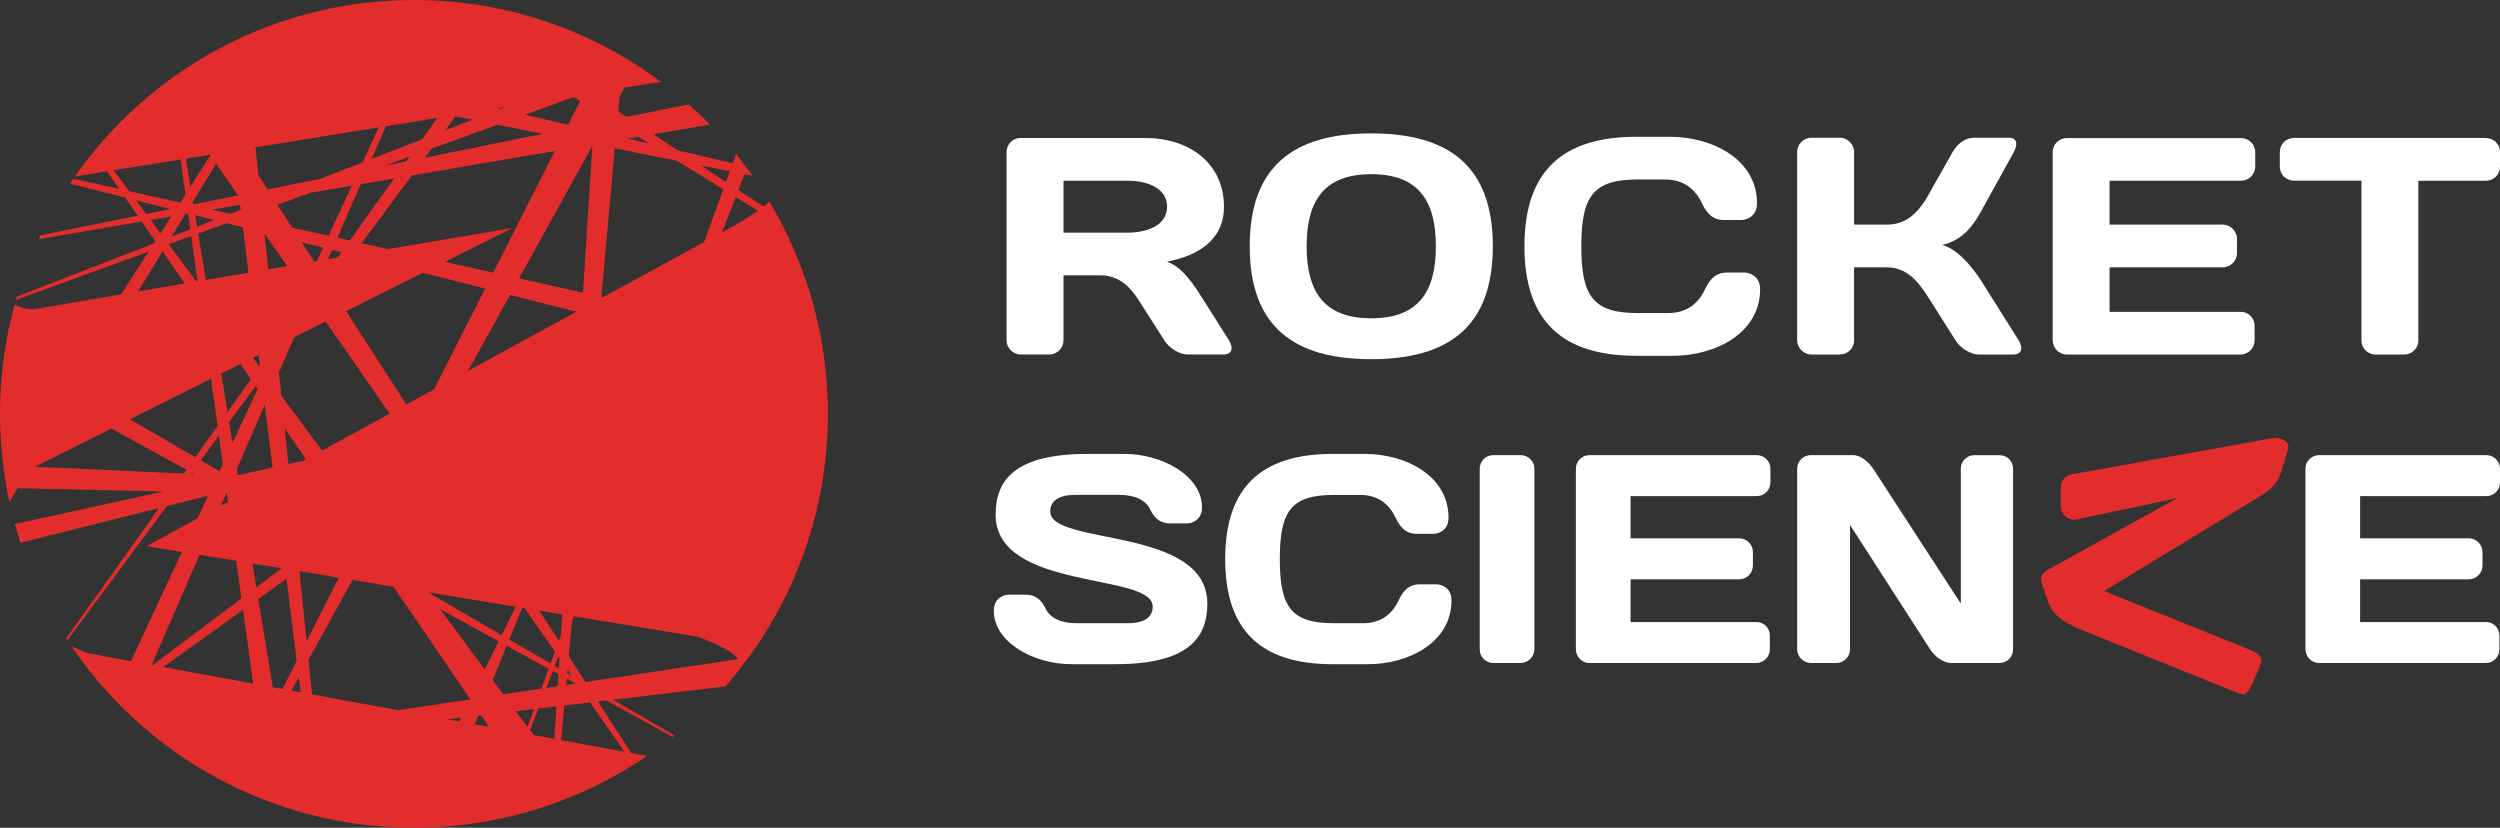
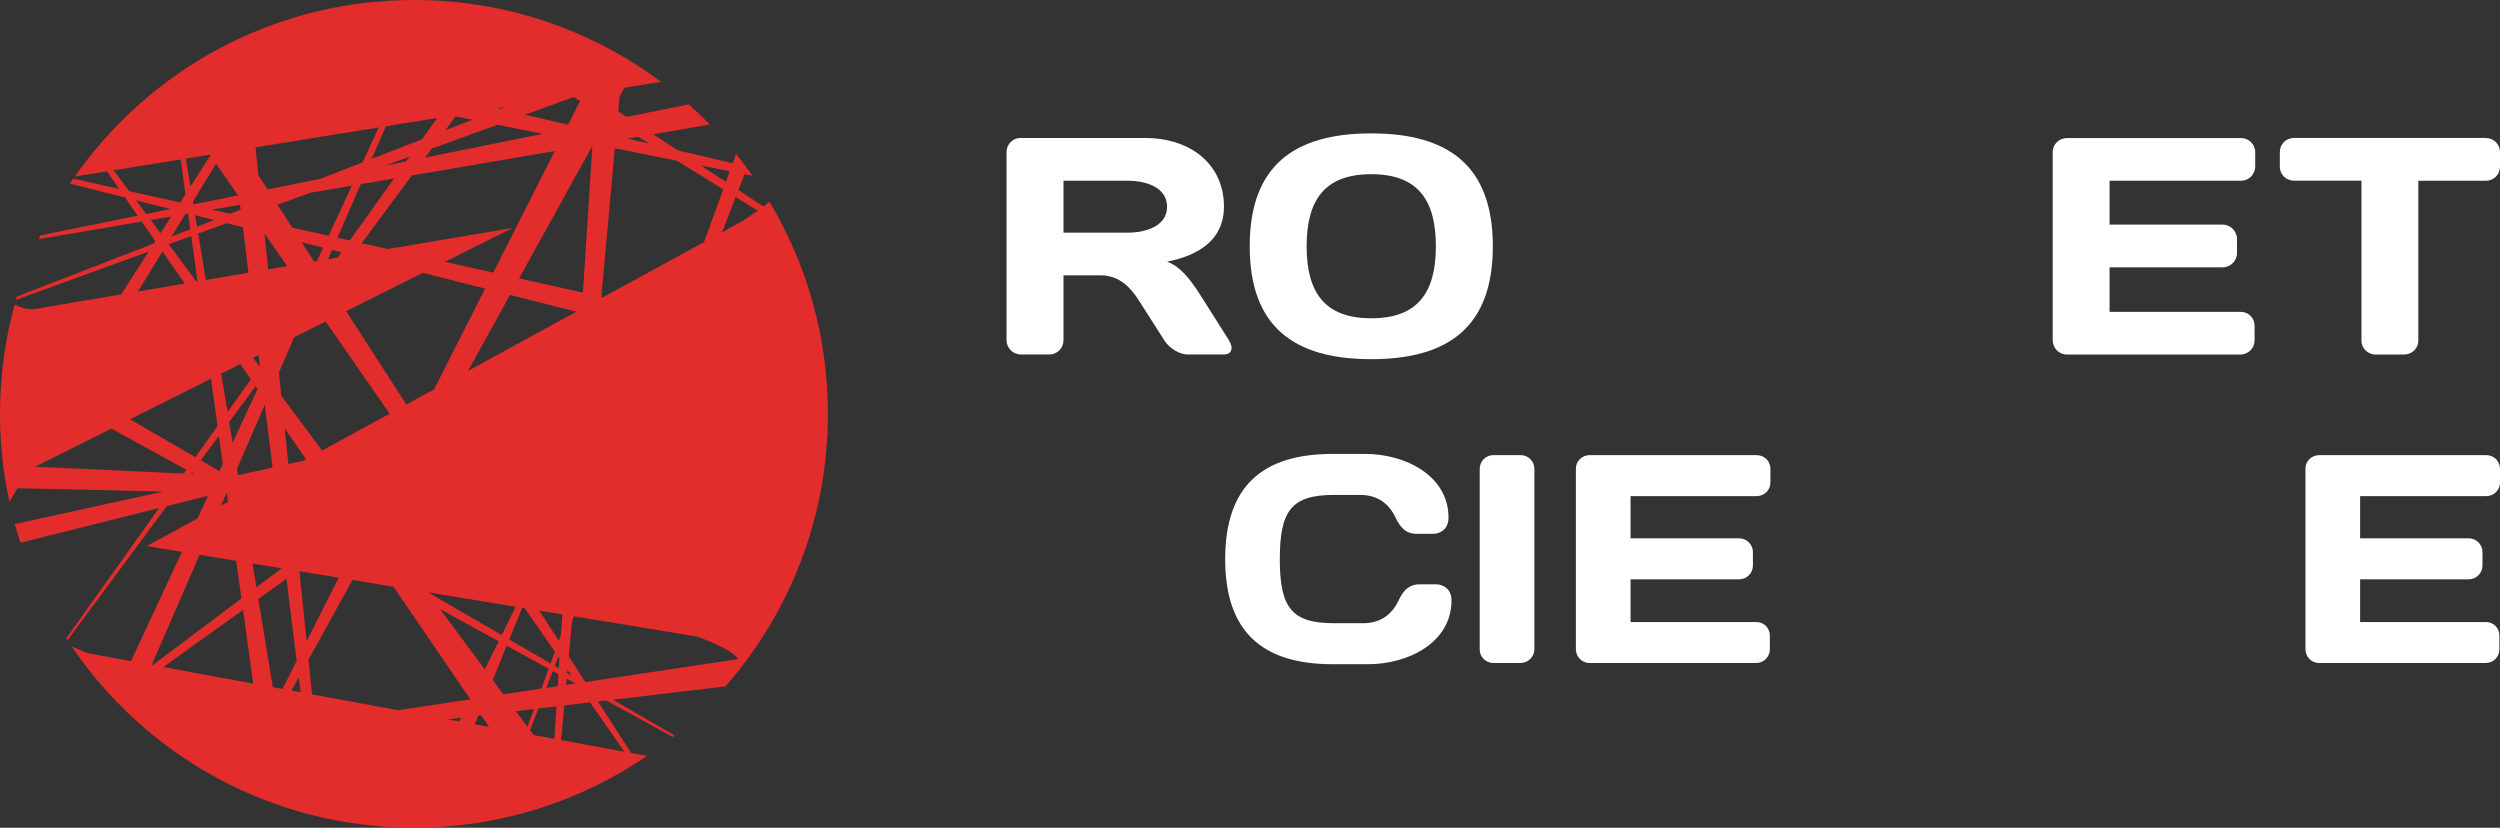
<svg xmlns="http://www.w3.org/2000/svg" width="148" height="49" viewBox="0 0 148 49" fill="none">
  <rect x="0" y="0" width="148" height="49" fill="#333333" stroke="none" />
  <g clip-path="url(#clip0_463:163)">
    <path d="M62.959 16.298V20.142C62.959 20.601 62.593 20.986 62.115 20.986H60.431C59.972 20.986 59.587 20.601 59.587 20.142V9.012C59.587 8.537 59.953 8.169 60.411 8.169H67.789C70.462 8.169 72.458 9.706 72.458 12.234C72.458 14.21 70.938 15.127 69.089 15.492C69.839 15.766 70.388 16.406 71.121 17.561L72.752 20.142C73.046 20.618 72.916 20.986 72.441 20.986H70.297C69.839 20.986 69.216 20.621 68.924 20.142L67.404 17.762C66.946 17.049 66.286 16.298 65.134 16.298H62.959ZM62.959 10.697V13.773H66.767C67.792 13.773 69.091 13.408 69.091 12.236C69.091 11.064 67.792 10.699 66.767 10.699H62.959V10.697Z" fill="white" />
    <path d="M81.179 7.897C85.757 7.897 88.376 9.819 88.376 14.58C88.376 19.341 85.757 21.263 81.179 21.263C76.602 21.263 73.983 19.341 73.983 14.58C73.981 9.819 76.602 7.897 81.179 7.897ZM77.352 14.578C77.352 17.323 78.431 18.843 81.179 18.843C83.925 18.843 85.004 17.323 85.004 14.578C85.004 11.832 83.925 10.312 81.179 10.312C78.431 10.312 77.352 11.832 77.352 14.578Z" fill="white" />
-     <path d="M96.874 8.098H98.87C101.361 8.098 104.014 9.434 104.014 12.035C104.014 12.859 103.338 13.023 103.1 13.023H102.038C101.526 13.023 101.104 12.785 100.756 12.035C100.351 11.174 99.657 10.625 98.559 10.625H96.965C94.329 10.625 93.613 11.596 93.613 14.58C93.613 17.563 94.327 18.534 96.965 18.534H98.74C99.839 18.534 100.535 17.985 100.937 17.124C101.285 16.374 101.707 16.136 102.22 16.136H103.281C103.519 16.136 104.198 16.301 104.198 17.124C104.198 19.726 101.543 21.062 99.054 21.062H96.874C92.5 21.062 90.247 19.029 90.247 14.58C90.247 10.13 92.5 8.098 96.874 8.098Z" fill="white" />
-     <path d="M107.234 20.986C106.775 20.986 106.39 20.601 106.39 20.125V9.012C106.39 8.537 106.775 8.152 107.234 8.152H108.918C109.377 8.152 109.762 8.537 109.762 9.012V13.298H111.684C112.728 13.298 113.479 12.766 114.192 11.486L115.585 9.015C115.914 8.429 116.409 8.154 116.867 8.154H118.937C119.395 8.154 119.486 8.52 119.211 9.015L117.269 12.53C116.811 13.354 116.208 14.215 114.962 14.506C115.84 14.69 116.757 15.806 117.269 16.593L119.503 20.145C119.797 20.621 119.667 20.988 119.192 20.988H117.14C116.681 20.988 116.061 20.623 115.766 20.145L114.19 17.657C113.513 16.576 112.836 15.825 111.681 15.825H109.759V20.165C109.759 20.623 109.374 20.988 108.916 20.988H107.234V20.986Z" fill="white" />
    <path d="M133.509 9.012V9.856C133.509 10.331 133.124 10.699 132.668 10.699H124.886V13.298H131.587C132.045 13.298 132.43 13.683 132.43 14.141V14.984C132.43 15.44 132.045 15.828 131.587 15.828H124.886V18.461H132.649C133.107 18.461 133.472 18.826 133.472 19.285V20.145C133.472 20.603 133.107 20.988 132.631 20.988H122.36C121.884 20.988 121.519 20.603 121.519 20.128V8.998C121.519 8.539 121.904 8.174 122.36 8.174H132.668C133.124 8.171 133.509 8.537 133.509 9.012Z" fill="white" />
    <path d="M147.156 8.171C147.632 8.171 148 8.536 148 9.014V9.858C148 10.333 147.632 10.701 147.156 10.701H143.165V20.167C143.165 20.625 142.78 20.99 142.324 20.99H140.639C140.181 20.99 139.798 20.625 139.798 20.167V10.696H135.806C135.331 10.696 134.965 10.331 134.965 9.853V9.009C134.965 8.534 135.331 8.166 135.806 8.166H147.156V8.171Z" fill="white" />
-     <path d="M64.391 26.872H66.57C68.787 26.872 71.158 28.154 71.158 30.037C71.158 30.829 70.508 30.986 70.28 30.986H69.26C68.767 30.986 68.38 30.758 68.1 30.177C67.819 29.579 67.151 29.297 66.271 29.297H63.687C62.633 29.297 62.174 29.667 62.174 30.282C62.174 32.322 71.474 31.143 71.474 35.732C71.474 37.843 70.243 39.319 66.024 39.319H63.422C61.208 39.319 58.834 38.037 58.834 36.154C58.834 35.364 59.484 35.205 59.712 35.205H60.732C61.225 35.205 61.612 35.433 61.892 36.014C62.174 36.612 62.841 36.894 63.721 36.894H66.727C67.782 36.894 68.24 36.524 68.24 35.909C68.24 33.869 58.94 35.011 58.94 30.459C58.94 28.35 60.171 26.872 64.391 26.872Z" fill="white" />
    <path d="M78.894 26.872H80.811C83.202 26.872 85.752 28.154 85.752 30.652C85.752 31.444 85.1 31.601 84.872 31.601H83.852C83.359 31.601 82.954 31.371 82.621 30.652C82.234 29.826 81.567 29.299 80.512 29.299H78.982C76.452 29.299 75.765 30.231 75.765 33.097C75.765 35.963 76.452 36.894 78.982 36.894H80.689C81.743 36.894 82.413 36.367 82.798 35.541C83.131 34.82 83.536 34.592 84.028 34.592H85.049C85.276 34.592 85.929 34.752 85.929 35.541C85.929 38.037 83.379 39.321 80.988 39.321H78.897C74.694 39.321 72.531 37.37 72.531 33.099C72.531 28.823 74.694 26.872 78.894 26.872Z" fill="white" />
    <path d="M87.599 27.752C87.599 27.294 87.966 26.943 88.408 26.943H90.009C90.465 26.943 90.835 27.294 90.835 27.752V38.441C90.835 38.88 90.465 39.248 90.009 39.248H88.408C87.966 39.248 87.599 38.897 87.599 38.456V27.752Z" fill="white" />
    <path d="M104.809 27.752V28.561C104.809 29.017 104.439 29.37 104 29.37H96.529V31.868H102.962C103.401 31.868 103.772 32.236 103.772 32.677V33.486C103.772 33.928 103.404 34.295 102.962 34.295H96.529V36.825H103.982C104.421 36.825 104.774 37.178 104.774 37.617V38.443C104.774 38.882 104.421 39.25 103.965 39.25H94.101C93.645 39.25 93.292 38.882 93.292 38.424V27.735C93.292 27.296 93.662 26.945 94.101 26.945H104C104.441 26.943 104.809 27.294 104.809 27.752Z" fill="white" />
-     <path d="M107.202 39.248C106.763 39.248 106.393 38.88 106.393 38.441V27.752C106.393 27.314 106.746 26.943 107.185 26.943H109.717C110.139 26.943 110.632 27.348 110.894 27.752L116.08 35.732V27.735C116.08 27.296 116.448 26.946 116.889 26.946H118.365C118.824 26.946 119.175 27.296 119.175 27.755V38.444C119.175 38.883 118.824 39.25 118.365 39.25H115.516C115.058 39.25 114.55 38.883 114.268 38.444L109.521 31.077V38.444C109.521 38.883 109.153 39.25 108.712 39.25H107.202V39.248Z" fill="white" />
    <path d="M148 27.752V28.561C148 29.017 147.629 29.37 147.191 29.37H139.719V31.868H146.153C146.592 31.868 146.963 32.236 146.963 32.677V33.486C146.963 33.928 146.592 34.295 146.153 34.295H139.719V36.825H147.173C147.612 36.825 147.963 37.178 147.963 37.617V38.443C147.963 38.882 147.612 39.25 147.154 39.25H137.292C136.836 39.25 136.483 38.882 136.483 38.424V27.735C136.483 27.296 136.853 26.945 137.292 26.945H147.191C147.629 26.943 148 27.294 148 27.752Z" fill="white" />
-     <path d="M134.625 25.923L122.816 28.049C122.355 28.049 121.997 28.404 121.997 28.865V29.956C121.997 30.42 122.353 30.773 122.816 30.773L128.885 29.49L121.281 33.707C120.749 34.004 120.73 34.202 121.039 35.014C121.357 35.85 121.272 36.497 123.28 37.311L132.563 41.062C132.963 41.211 133.132 40.934 133.384 40.383L133.757 39.515C134.024 38.887 133.806 38.699 132.889 38.341L124.565 34.992L133.811 29.37C134.292 29.052 134.779 28.816 135.066 27.86L135.441 26.637C135.593 26.11 135.088 25.923 134.625 25.923Z" fill="#E32C2C" />
    <path d="M37.363 44.575L35.399 41.528L35.899 41.469L39.822 43.624C39.859 43.594 39.893 43.567 39.93 43.538L36.289 41.425L42.946 40.635C46.722 36.325 49.012 30.682 49.012 24.501C49.012 19.907 47.747 15.609 45.547 11.937C45.484 11.996 45.418 12.052 45.351 12.108L45.199 12.224L43.716 11.253L44.076 10.316L44.554 10.412C44.243 9.971 43.917 9.539 43.579 9.12L43.38 9.662L40.124 8.902L38.67 7.948L42.026 7.374C41.624 6.96 41.205 6.563 40.774 6.178L37.1 6.921L36.598 6.592L36.676 5.727L36.971 5.192L39.133 4.842C35.048 1.799 29.987 0 24.505 0C16.198 0 8.859 4.133 4.426 10.454L6.331 10.145C6.566 10.486 6.807 10.829 7.049 11.182L4.34 10.576C4.274 10.674 4.205 10.77 4.139 10.868L7.405 11.694C7.65 12.047 7.898 12.405 8.15 12.768L2.391 13.932C2.354 14.006 2.32 14.082 2.285 14.158L8.391 13.116C8.655 13.498 8.923 13.886 9.195 14.278C9.165 14.322 9.138 14.366 9.109 14.411L1 17.556C0.981 17.622 0.961 17.686 0.942 17.752L8.8 14.896C8.261 15.734 7.719 16.578 7.174 17.426L1.971 18.308C1.564 18.308 1.189 18.206 0.866 18.027C0.304 20.088 0 22.258 0 24.501C0 26.286 0.194 28.027 0.557 29.703L1.047 28.902L9.666 29.098L0.88 31.023C0.983 31.395 1.094 31.765 1.214 32.131C3.801 31.481 6.579 30.785 9.42 30.074L3.918 37.791C3.943 37.828 3.967 37.867 3.992 37.904L9.879 29.959C10.688 29.757 11.5 29.554 12.314 29.351C12.105 29.799 11.897 30.245 11.691 30.692L8.69 32.329L10.771 32.672C9.729 34.906 8.717 37.078 7.753 39.137L5.186 38.666C5.183 38.666 5.183 38.666 5.183 38.666C4.843 38.529 4.529 38.394 4.23 38.26C8.638 44.744 16.075 49.002 24.507 49.002C29.625 49.002 34.376 47.431 38.307 44.749L37.363 44.575ZM34.656 40.378L33.67 38.848L33.857 36.806L33.979 36.487L41.31 37.693C42.563 38.179 43.338 38.551 43.711 39.017L34.656 40.378ZM25.348 35.07L30.527 35.921L29.701 37.598L25.348 35.07ZM29.519 37.965L28.7 39.625L26.047 36.056L29.519 37.965ZM16.654 23.425C16.607 22.964 16.558 22.503 16.512 22.047L17.419 19.961L19.277 19.032L23.066 24.489L19.066 26.671L16.654 23.425ZM18.115 27.186L17.936 27.284L17.073 27.473C16.999 26.764 16.926 26.055 16.852 25.354C17.274 25.965 17.696 26.575 18.115 27.186ZM15.675 23.964C15.827 25.193 15.982 26.433 16.136 27.681L14.084 28.13L14.025 27.764L15.675 23.964ZM13.77 26.217L13.567 24.982L15.133 22.866C15.173 22.922 15.21 22.976 15.249 23.033C14.758 24.094 14.263 25.156 13.77 26.217ZM15.876 15.945C15.8 15.224 15.727 14.513 15.656 13.817L16.999 15.754L15.876 15.945ZM22.965 14.744L21.413 14.396L24.382 10.387L32.842 8.943L29.2 16.139L26.339 15.499L30.358 13.491L22.965 14.744ZM24.046 9.556L22.769 9.814L24.247 9.277L24.046 9.556ZM23.325 10.566L20.709 14.239L19.976 14.075L21.354 10.905L23.325 10.566ZM20.212 14.935L19.988 15.249L19.422 15.345L19.66 14.795L20.212 14.935ZM19.454 13.957L17.301 13.474L16.428 12.121L18.382 11.41L20.827 10.993C20.378 11.961 19.92 12.952 19.454 13.957ZM19.128 14.661C19.005 14.925 18.883 15.19 18.76 15.457L18.596 15.484L17.858 14.339L19.128 14.661ZM20.491 18.421L25.027 16.151L28.717 17.085L25.699 23.047L24.056 23.945L20.491 18.421ZM30.912 35.984L31.066 36.009L32.849 38.578L32.594 39.277L30.149 37.858L30.912 35.984ZM27.712 21.952L30.193 17.46L34.121 18.453L27.712 21.952ZM33.597 39.654L33.834 40L33.577 39.851L33.597 39.654ZM33.548 40.179L34.07 40.466L33.513 40.549L33.548 40.179ZM43.552 11.665L44.858 12.474L44.78 12.533C44.466 12.748 44.145 12.949 43.826 13.16L42.747 13.748L43.552 11.665ZM43.203 10.14L42.975 10.767L41.494 9.797L43.203 10.14ZM37.782 8.098L38.447 8.507L37.152 8.205L37.782 8.098ZM36.397 8.779L40.072 9.515L42.816 11.209L41.678 14.332L35.703 17.593L35.6 17.571L36.397 8.779ZM34.511 17.325L30.733 16.48L35.07 8.63L34.511 17.325ZM33.967 5.744L34.342 5.975L33.629 7.384L31.086 6.791L33.967 5.744ZM29.931 6.33L29.622 6.45L29.445 6.408L29.931 6.33ZM32.128 7.924L25.162 9.331L25.554 8.801L29.445 7.387L32.128 7.924ZM26.969 6.891L27.967 7.09L26.361 7.713L26.969 6.891ZM25.88 6.985L24.976 8.252L22.004 9.404L22.842 7.475L25.88 6.985ZM22.421 7.544C22.107 8.22 21.788 8.912 21.462 9.615L18.973 10.581L15.842 11.214L15.298 10.373C15.239 9.811 15.182 9.26 15.126 8.723L22.421 7.544ZM15.31 21.013C15.337 21.238 15.366 21.466 15.393 21.694L15.379 21.714L14.979 21.177L15.31 21.013ZM13.471 24.391L13.096 22.118L14.229 21.552C14.435 21.851 14.643 22.153 14.851 22.454L13.471 24.391ZM13.501 29.706L13.084 29.934L13.41 29.184H13.429L13.501 29.706ZM14.709 16.144L12.184 16.573L11.733 13.827L13.417 13.214L14.376 13.457C14.484 14.332 14.594 15.229 14.709 16.144ZM11.321 13.976L11.691 16.656L11.627 16.666L9.987 14.46L11.321 13.976ZM10.158 14.004L10.97 12.675L11.137 12.645L11.264 13.572L10.158 14.004ZM11.664 13.418L11.554 12.743L12.672 13.025L11.664 13.418ZM14.246 12.417L13.63 12.655L12.532 12.41L14.209 12.123C14.221 12.221 14.234 12.319 14.246 12.417ZM14.094 11.567L11.448 12.101L11.421 11.937L12.792 9.694L14.094 11.567ZM12.424 9.159L12.456 9.206C12.066 9.811 11.671 10.424 11.274 11.042L11.002 9.387L12.424 9.159ZM6.731 10.081L10.693 9.441L10.98 11.505C10.877 11.667 10.771 11.829 10.668 11.991L7.653 11.317L6.731 10.081ZM8.052 11.858L10.097 12.376L8.655 12.667L8.052 11.858ZM8.92 13.025L10.134 12.817C9.923 13.145 9.712 13.474 9.501 13.803L8.92 13.025ZM9.619 14.886C10.051 15.509 10.489 16.141 10.933 16.786L8.17 17.254L9.619 14.886ZM10.877 28.032L2.082 27.63L6.593 25.372L11.034 27.811L10.877 28.032ZM11.294 28.049L11.345 27.983L11.485 28.058L11.294 28.049ZM7.697 24.82L12.49 22.422L12.878 25.222L11.563 27.066L7.697 24.82ZM11.885 27.252L12.959 25.803L13.189 27.468C13.123 27.61 13.057 27.752 12.991 27.894L11.885 27.252ZM8.982 39.363L11.816 32.844L13.983 33.202L14.292 35.43L9.04 39.375L8.982 39.363ZM9.668 39.49L14.388 36.107L14.991 40.468L9.668 39.49ZM14.947 33.361L16.673 33.646L15.178 34.769L14.947 33.361ZM16.151 40.682L15.293 35.46L16.958 34.266C17.161 35.904 17.365 37.529 17.563 39.125L16.722 40.787L16.151 40.682ZM17.254 40.883L17.686 40.103C17.723 40.397 17.759 40.689 17.796 40.983L17.254 40.883ZM17.725 33.817L20.052 34.2L18.152 37.958C18.012 36.593 17.87 35.21 17.725 33.817ZM27.182 42.707L26.506 42.584L27.29 42.491L27.182 42.707ZM27.822 41.405L23.571 42.045L18.473 41.108C18.404 40.429 18.333 39.745 18.262 39.054L20.869 34.337L23.296 34.737C24.892 37.068 26.422 39.311 27.832 41.388L27.822 41.405ZM28.107 42.876L28.313 42.368L28.487 42.346C28.644 42.577 28.798 42.805 28.95 43.03L28.107 42.876ZM29.171 40.26L29.997 38.228L32.479 39.591L32.05 40.767L29.799 41.106L29.171 40.26ZM30.541 42.104L31.611 41.976L31.228 43.026L30.541 42.104ZM32.817 43.741L31.591 43.516L31.378 43.227L31.873 41.944L32.942 41.819L32.817 43.741ZM33.016 40.625L32.341 40.726L32.726 39.728L33.062 39.912L33.016 40.625ZM33.084 39.564L32.844 39.424L33.055 38.877L33.121 38.973L33.084 39.564ZM33.082 37.938L31.929 36.151L33.288 36.374L33.209 37.578L33.082 37.938ZM33.219 43.815L33.405 41.765L34.935 41.584L36.961 44.504L33.219 43.815Z" fill="#E32C2C" />
  </g>
  <defs>
    <clipPath id="clip0_463:163">
      <rect width="148" height="49" fill="white" />
    </clipPath>
  </defs>
</svg>